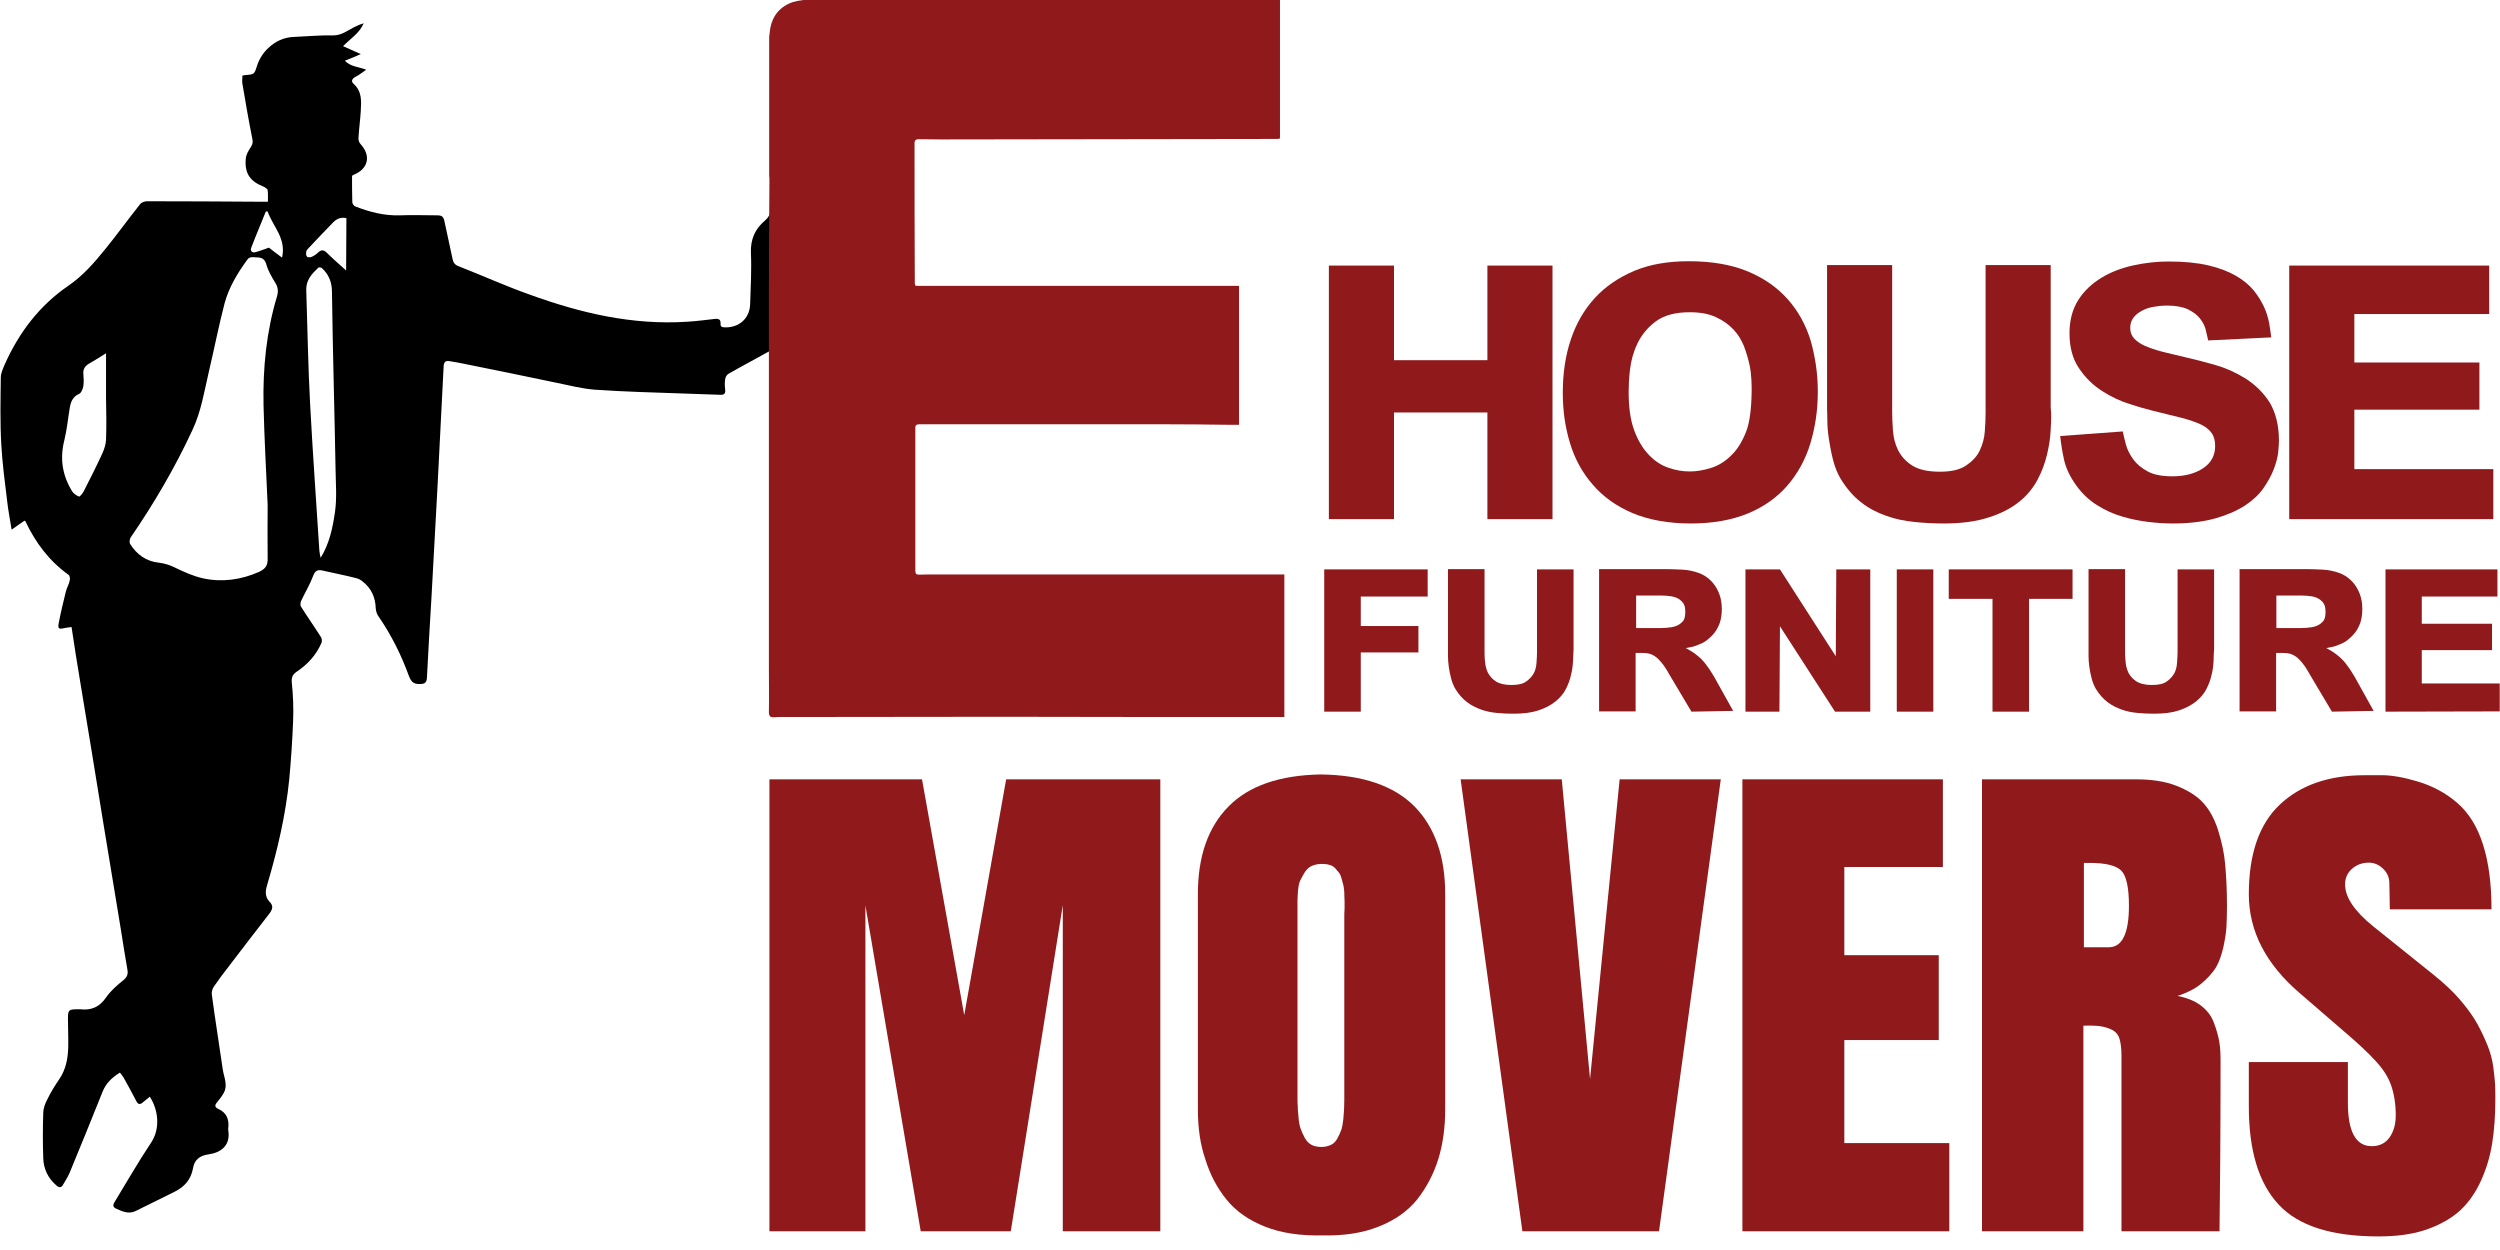
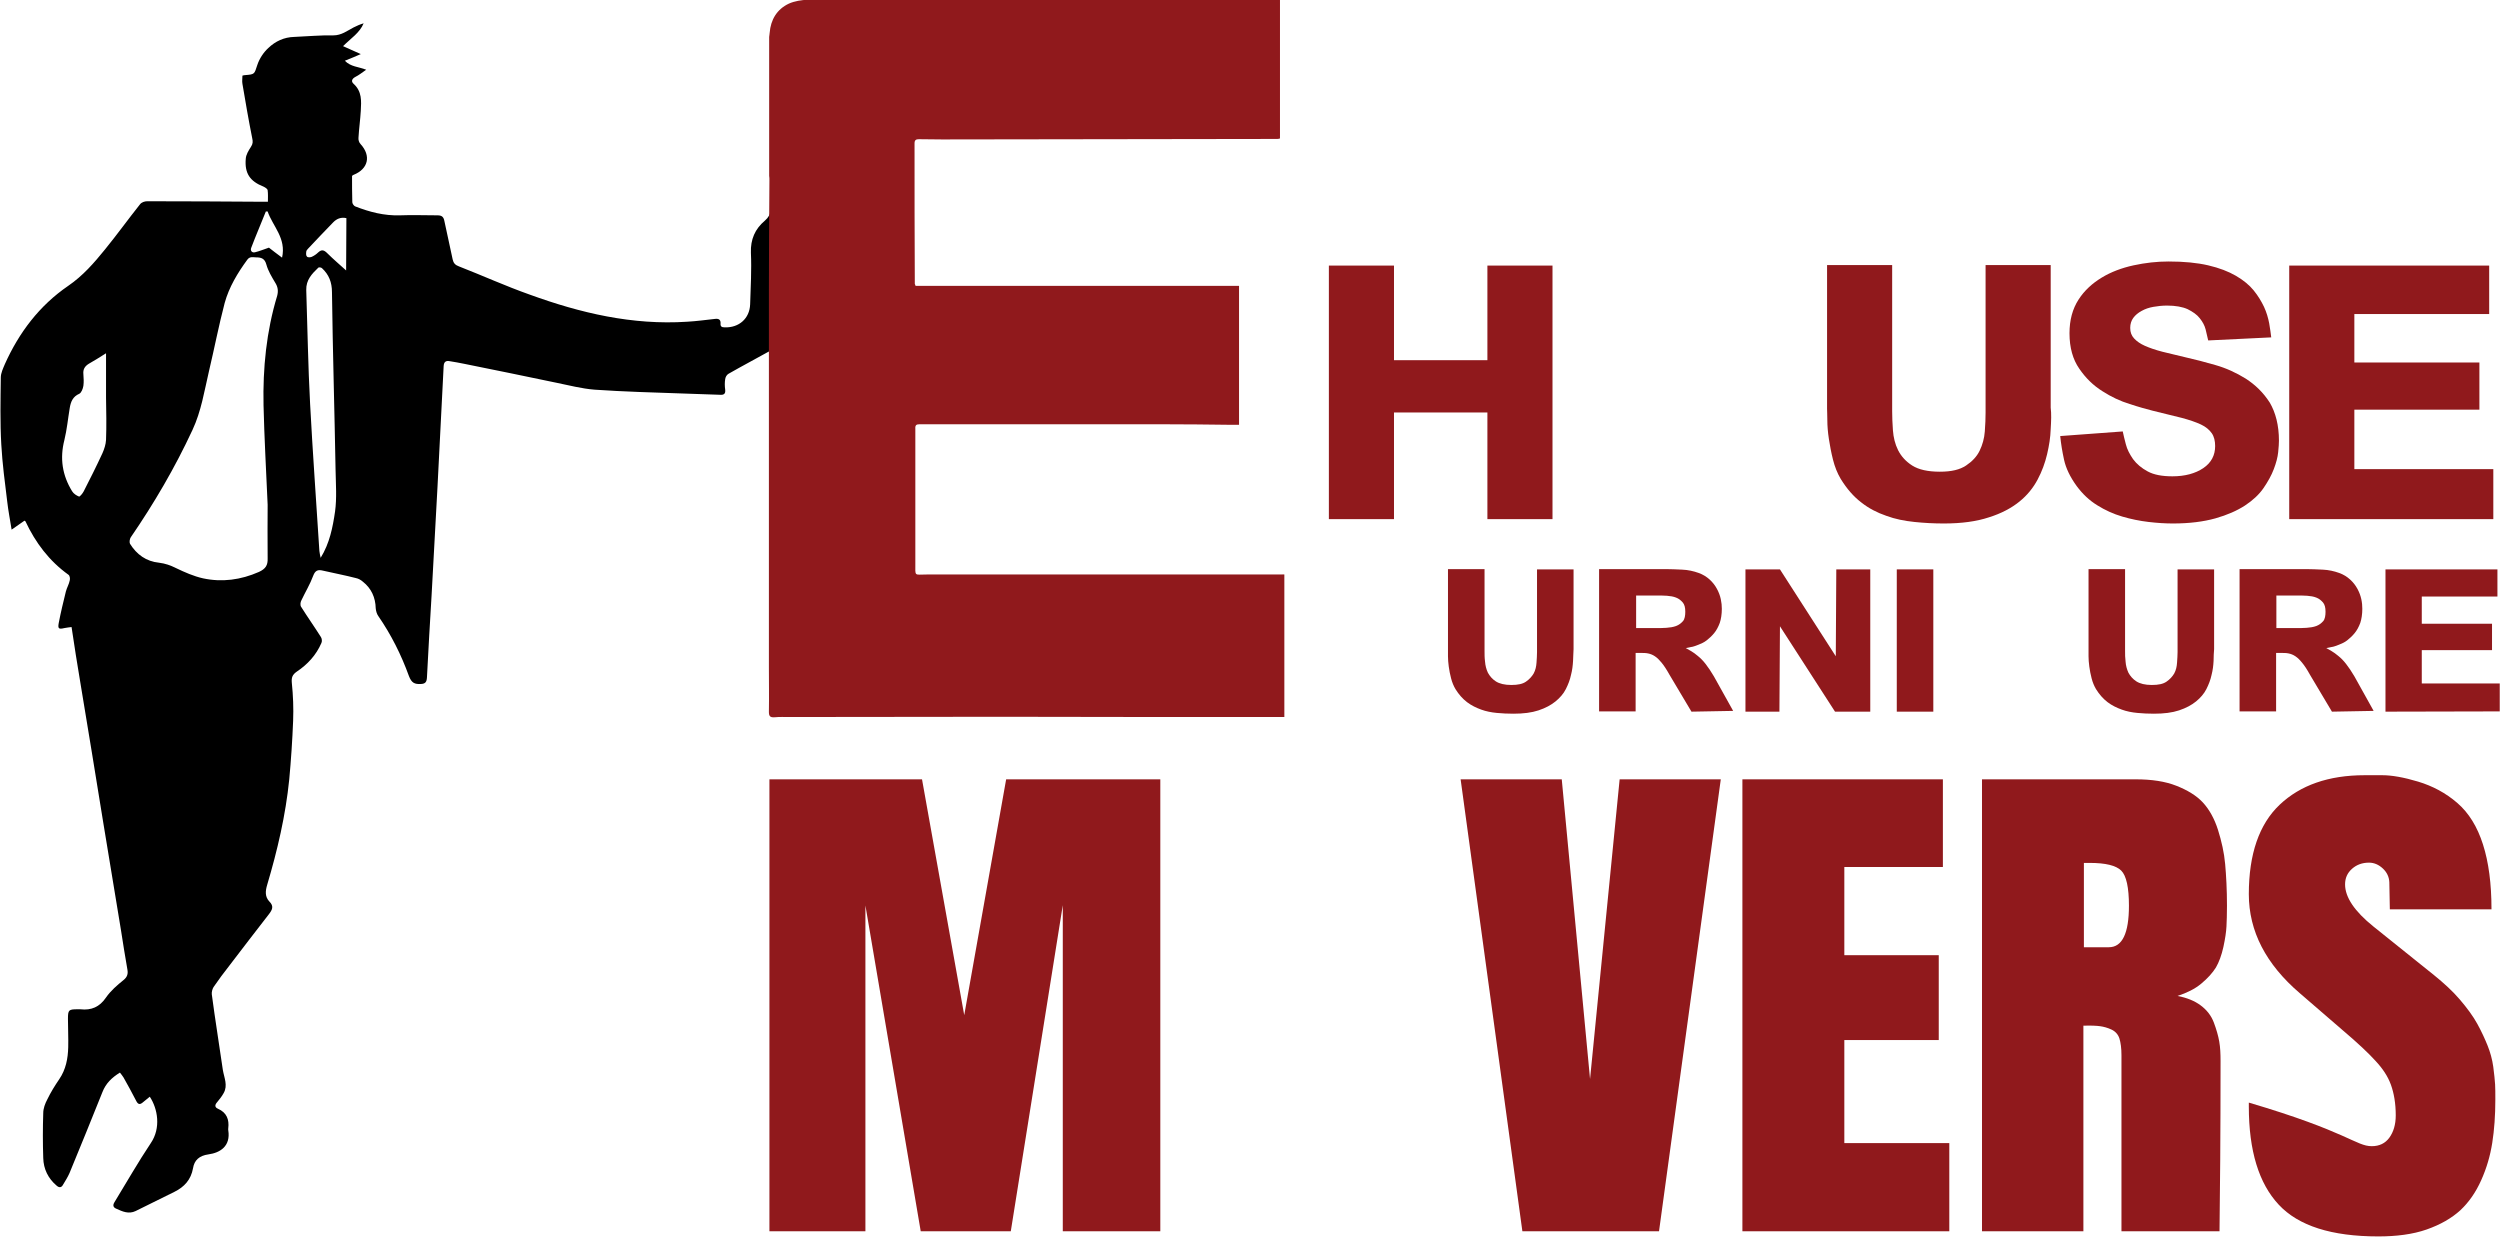
<svg xmlns="http://www.w3.org/2000/svg" width="104" height="52" viewBox="0 0 104 52" fill="none">
  <g clip-path="url(#clip0_841_1081)">
    <path d="M32.073 9.705V8.745C32.041 8.905 31.977 9.043 31.816 9.182C31.41 9.523 31.217 9.961 31.238 10.515C31.27 11.23 31.228 11.944 31.206 12.659C31.185 13.256 30.735 13.64 30.146 13.618C30.029 13.618 29.964 13.586 29.975 13.459C29.986 13.299 29.9 13.245 29.74 13.267C29.354 13.309 28.969 13.363 28.583 13.384C26.303 13.533 24.141 13.021 22.032 12.254C21.036 11.902 20.073 11.464 19.088 11.08C18.938 11.027 18.863 10.942 18.831 10.793C18.724 10.259 18.596 9.737 18.488 9.203C18.456 9.022 18.381 8.958 18.2 8.958C17.675 8.958 17.15 8.937 16.637 8.958C15.983 8.979 15.373 8.82 14.774 8.585C14.72 8.564 14.656 8.468 14.656 8.414C14.645 8.041 14.645 7.668 14.645 7.316C14.688 7.284 14.699 7.273 14.71 7.273C15.32 7.028 15.448 6.484 14.999 5.993C14.934 5.929 14.902 5.812 14.913 5.727C14.934 5.354 14.988 4.98 15.009 4.607C15.031 4.202 15.063 3.807 14.71 3.487C14.592 3.381 14.645 3.274 14.784 3.199C14.934 3.125 15.063 3.018 15.234 2.901C14.913 2.773 14.592 2.783 14.346 2.527C14.581 2.432 14.795 2.346 15.009 2.25C14.763 2.144 14.538 2.037 14.271 1.92C14.602 1.589 14.966 1.365 15.127 0.97C14.977 1.013 14.838 1.077 14.71 1.141C14.442 1.28 14.207 1.472 13.864 1.472C13.318 1.461 12.772 1.514 12.237 1.536C11.819 1.546 11.455 1.717 11.166 1.994C10.963 2.176 10.791 2.442 10.706 2.698C10.577 3.082 10.61 3.093 10.192 3.125C10.16 3.125 10.128 3.135 10.085 3.146C10.085 3.263 10.064 3.381 10.085 3.487C10.213 4.244 10.342 5.002 10.492 5.748C10.524 5.887 10.524 5.983 10.438 6.111C10.342 6.26 10.235 6.431 10.224 6.601C10.171 7.209 10.395 7.54 10.963 7.764C11.027 7.796 11.123 7.849 11.134 7.913C11.155 8.062 11.145 8.222 11.145 8.393H10.909C9.314 8.382 7.719 8.372 6.124 8.372C6.017 8.372 5.889 8.414 5.824 8.5C5.332 9.118 4.872 9.758 4.368 10.377C3.919 10.931 3.448 11.475 2.838 11.891C1.639 12.712 0.793 13.832 0.204 15.144C0.129 15.325 0.033 15.517 0.033 15.709C0.022 16.637 0.001 17.564 0.054 18.492C0.097 19.281 0.204 20.081 0.301 20.87C0.343 21.244 0.418 21.617 0.483 22.033C0.697 21.884 0.868 21.766 1.018 21.66C1.05 21.681 1.061 21.681 1.061 21.692C1.478 22.577 2.045 23.334 2.848 23.91C2.902 23.942 2.923 24.07 2.902 24.144C2.87 24.304 2.784 24.443 2.741 24.603C2.634 25.04 2.527 25.477 2.442 25.925C2.399 26.16 2.452 26.181 2.677 26.128C2.784 26.107 2.891 26.096 2.977 26.085C3.095 26.875 3.212 27.632 3.341 28.389C3.662 30.33 3.983 32.271 4.294 34.212C4.54 35.705 4.786 37.198 5.032 38.691C5.118 39.235 5.203 39.789 5.3 40.333C5.332 40.504 5.3 40.642 5.139 40.77C4.872 40.984 4.604 41.218 4.411 41.495C4.144 41.89 3.801 42.039 3.341 41.986C3.298 41.986 3.255 41.986 3.212 41.986C2.859 41.986 2.827 42.018 2.827 42.381C2.827 42.775 2.848 43.17 2.838 43.564C2.827 44.034 2.741 44.492 2.463 44.898C2.281 45.164 2.11 45.441 1.971 45.729C1.874 45.911 1.799 46.113 1.799 46.305C1.778 46.924 1.778 47.553 1.799 48.172C1.81 48.63 2.003 49.025 2.356 49.323C2.463 49.419 2.559 49.408 2.624 49.281C2.72 49.121 2.816 48.971 2.891 48.801C3.351 47.681 3.812 46.561 4.261 45.431C4.401 45.068 4.658 44.823 4.989 44.62C5.043 44.695 5.096 44.748 5.139 44.823C5.321 45.143 5.493 45.463 5.664 45.793C5.739 45.943 5.814 45.964 5.931 45.868C6.028 45.793 6.124 45.708 6.231 45.623C6.563 46.124 6.702 46.924 6.274 47.553C5.739 48.353 5.268 49.185 4.765 50.006C4.679 50.144 4.711 50.23 4.84 50.283C5.096 50.4 5.353 50.518 5.642 50.379C6.178 50.112 6.724 49.846 7.259 49.579C7.666 49.377 7.944 49.078 8.03 48.598C8.083 48.267 8.287 48.075 8.672 48.022C9.143 47.958 9.603 47.692 9.496 47.02C9.496 46.988 9.486 46.956 9.496 46.934C9.539 46.572 9.432 46.284 9.068 46.124C8.918 46.06 8.94 45.953 9.036 45.847C9.132 45.729 9.229 45.612 9.304 45.473C9.486 45.153 9.325 44.834 9.271 44.514C9.122 43.468 8.95 42.423 8.811 41.367C8.8 41.272 8.832 41.144 8.886 41.058C9.089 40.76 9.314 40.461 9.539 40.173C10.085 39.459 10.631 38.744 11.188 38.029C11.327 37.848 11.402 37.699 11.209 37.507C11.016 37.304 11.038 37.07 11.113 36.814C11.541 35.374 11.883 33.913 12.033 32.42C12.108 31.61 12.162 30.799 12.194 29.988C12.215 29.466 12.194 28.933 12.14 28.41C12.119 28.186 12.162 28.069 12.344 27.941C12.793 27.642 13.157 27.248 13.371 26.747C13.404 26.683 13.393 26.565 13.35 26.501C13.082 26.075 12.793 25.669 12.526 25.243C12.483 25.179 12.494 25.051 12.537 24.976C12.697 24.635 12.9 24.304 13.029 23.952C13.114 23.729 13.222 23.686 13.436 23.739C13.896 23.846 14.356 23.931 14.806 24.048C14.913 24.07 15.009 24.123 15.095 24.198C15.448 24.475 15.62 24.859 15.63 25.307C15.641 25.413 15.673 25.541 15.737 25.627C16.273 26.405 16.69 27.237 17.011 28.122C17.118 28.399 17.236 28.474 17.525 28.453C17.696 28.442 17.75 28.367 17.761 28.186C17.814 27.056 17.889 25.925 17.953 24.784C18.039 23.27 18.114 21.756 18.2 20.252C18.285 18.578 18.371 16.903 18.456 15.229C18.467 15.048 18.553 14.994 18.713 15.026C18.906 15.058 19.099 15.09 19.302 15.133C20.587 15.389 21.861 15.655 23.145 15.922C23.67 16.029 24.194 16.167 24.73 16.21C25.95 16.295 27.181 16.327 28.412 16.37C28.926 16.391 29.44 16.402 29.954 16.423C30.104 16.434 30.189 16.391 30.168 16.21C30.146 16.061 30.146 15.911 30.168 15.773C30.178 15.687 30.232 15.591 30.307 15.549C30.885 15.218 31.474 14.909 32.084 14.568C32.084 14.642 32.095 14.717 32.105 14.802V10.526C32.095 10.526 32.084 10.526 32.073 10.526V9.705ZM4.411 18.3C4.401 18.492 4.336 18.684 4.261 18.855C4.015 19.388 3.748 19.921 3.48 20.444C3.437 20.529 3.319 20.668 3.287 20.657C3.18 20.614 3.062 20.54 2.998 20.433C2.591 19.772 2.484 19.068 2.677 18.311C2.784 17.874 2.827 17.415 2.902 16.967C2.945 16.711 3.03 16.498 3.298 16.381C3.384 16.338 3.448 16.178 3.469 16.05C3.491 15.89 3.48 15.73 3.469 15.57C3.448 15.367 3.523 15.239 3.694 15.133C3.919 15.005 4.144 14.866 4.411 14.696V16.53C4.422 17.138 4.433 17.714 4.411 18.3ZM11.53 12.307C11.081 13.789 10.931 15.314 10.963 16.86C10.995 18.204 11.07 19.548 11.134 20.998C11.134 21.681 11.123 22.449 11.134 23.227C11.145 23.515 11.049 23.665 10.77 23.793C10.021 24.123 9.239 24.23 8.447 24.059C8.062 23.974 7.676 23.803 7.323 23.633C7.088 23.515 6.873 23.441 6.617 23.409C6.081 23.355 5.685 23.067 5.407 22.619C5.375 22.555 5.396 22.417 5.439 22.353C6.413 20.934 7.28 19.452 8.008 17.884C8.372 17.106 8.501 16.263 8.693 15.442C8.918 14.493 9.1 13.544 9.346 12.605C9.528 11.944 9.882 11.358 10.288 10.803C10.395 10.654 10.535 10.707 10.663 10.707C10.877 10.707 11.016 10.761 11.081 11.006C11.155 11.272 11.305 11.518 11.444 11.752C11.562 11.934 11.584 12.104 11.53 12.307ZM11.734 10.718C11.509 10.547 11.316 10.409 11.188 10.302C10.963 10.377 10.791 10.451 10.61 10.494C10.481 10.526 10.406 10.43 10.449 10.313C10.642 9.801 10.856 9.31 11.059 8.798C11.081 8.798 11.113 8.798 11.134 8.798C11.348 9.417 11.916 9.907 11.734 10.718ZM13.939 21.276C13.842 21.937 13.714 22.598 13.339 23.206C13.318 23.11 13.296 23.014 13.286 22.918C13.157 20.881 13.008 18.834 12.9 16.797C12.815 15.218 12.793 13.64 12.74 12.062C12.729 11.646 12.975 11.39 13.243 11.134C13.264 11.112 13.361 11.123 13.393 11.155C13.682 11.422 13.81 11.742 13.81 12.158C13.842 14.632 13.917 17.095 13.96 19.569C13.971 20.145 14.014 20.721 13.939 21.276ZM14.399 11.251C14.142 11.016 13.875 10.793 13.618 10.537C13.479 10.398 13.382 10.366 13.232 10.505C13.157 10.579 13.061 10.643 12.965 10.686C12.911 10.707 12.804 10.718 12.772 10.675C12.729 10.643 12.729 10.547 12.74 10.473C12.74 10.43 12.783 10.377 12.815 10.345C13.157 9.982 13.511 9.609 13.864 9.246C14.003 9.107 14.174 9.022 14.41 9.075L14.399 11.251Z" fill="black" />
    <path d="M53.429 23.899V29.828H53.118C51.459 29.828 49.8 29.828 48.14 29.828C45.989 29.828 43.837 29.818 41.685 29.818C38.741 29.818 35.787 29.828 32.843 29.828C32.639 29.828 32.425 29.818 32.222 29.839C32.04 29.85 31.986 29.796 31.986 29.615C31.997 28.997 31.986 28.378 31.986 27.77C31.986 22.545 31.986 17.33 31.986 12.104C31.986 10.568 31.997 9.033 32.008 7.497C32.008 7.433 32.008 7.38 31.997 7.316V1.536C32.008 1.482 32.008 1.429 32.018 1.365C32.061 0.821 32.318 0.384 32.821 0.149C33.057 0.043 33.346 -0 33.603 -0.011C36.236 -0 38.859 -0 41.482 -0H53.247V5.759C53.215 5.769 53.182 5.78 53.14 5.78C48.494 5.791 43.837 5.791 39.191 5.801C38.87 5.801 38.549 5.791 38.227 5.791C38.11 5.791 38.045 5.823 38.045 5.961C38.045 7.913 38.045 9.854 38.056 11.806C38.056 11.816 38.067 11.827 38.088 11.891H51.544V17.671C51.384 17.671 51.234 17.671 51.095 17.671C50.217 17.66 49.339 17.65 48.472 17.65C45.121 17.65 41.782 17.65 38.431 17.65C38.367 17.65 38.302 17.65 38.238 17.65C38.12 17.65 38.067 17.692 38.078 17.831C38.078 19.697 38.078 21.574 38.078 23.44C38.078 23.995 38.024 23.899 38.549 23.899C43.484 23.899 48.419 23.899 53.354 23.899C53.354 23.888 53.386 23.899 53.429 23.899Z" fill="#90191C" />
    <path d="M61.876 21.596V17.159H57.99V21.596H55.281V11.048H57.99V14.984H61.876V11.048H64.584V21.596H61.876Z" fill="#90191C" />
-     <path d="M75.621 16.295C75.621 17.063 75.513 17.778 75.31 18.45C75.107 19.121 74.785 19.697 74.357 20.198C73.929 20.689 73.383 21.084 72.709 21.361C72.034 21.638 71.242 21.777 70.332 21.777C69.422 21.777 68.576 21.628 67.902 21.34C67.228 21.052 66.682 20.657 66.254 20.156C65.825 19.665 65.504 19.079 65.311 18.428C65.108 17.767 65.012 17.074 65.012 16.338C65.012 15.538 65.119 14.802 65.344 14.13C65.568 13.459 65.9 12.883 66.339 12.403C66.778 11.923 67.324 11.55 67.977 11.272C68.63 10.995 69.39 10.867 70.257 10.867C71.199 10.867 72.013 11.006 72.687 11.283C73.362 11.56 73.918 11.944 74.357 12.435C74.796 12.925 75.117 13.501 75.321 14.162C75.513 14.834 75.621 15.538 75.621 16.295ZM72.869 16.274C72.869 16.167 72.869 16.007 72.859 15.805C72.848 15.602 72.826 15.378 72.773 15.144C72.719 14.909 72.644 14.653 72.548 14.397C72.441 14.141 72.302 13.906 72.109 13.704C71.916 13.501 71.681 13.331 71.381 13.192C71.082 13.053 70.718 12.989 70.289 12.989C69.69 12.989 69.219 13.117 68.876 13.373C68.534 13.629 68.287 13.938 68.116 14.29C67.945 14.653 67.849 15.016 67.806 15.389C67.763 15.762 67.752 16.071 67.752 16.306C67.752 16.956 67.827 17.49 67.988 17.916C68.148 18.343 68.352 18.674 68.598 18.929C68.844 19.185 69.123 19.367 69.422 19.463C69.722 19.569 70.011 19.612 70.3 19.612C70.557 19.612 70.846 19.569 71.156 19.473C71.478 19.377 71.777 19.196 72.056 18.908C72.281 18.684 72.473 18.375 72.634 17.97C72.784 17.596 72.859 17.02 72.869 16.274Z" fill="#90191C" />
    <path d="M85.309 17.852C85.298 18.194 85.244 18.535 85.159 18.898C85.073 19.26 84.945 19.612 84.763 19.953C84.581 20.294 84.334 20.604 84.003 20.87C83.671 21.137 83.253 21.361 82.739 21.521C82.225 21.692 81.605 21.777 80.866 21.777C80.448 21.777 80.042 21.756 79.635 21.713C79.228 21.67 78.843 21.596 78.468 21.457C78.093 21.329 77.74 21.148 77.43 20.902C77.109 20.657 76.83 20.337 76.573 19.921C76.434 19.687 76.327 19.42 76.252 19.121C76.177 18.823 76.124 18.535 76.081 18.258C76.038 17.97 76.017 17.714 76.017 17.49C76.017 17.266 76.006 17.106 76.006 16.999V11.027H78.714V17.116C78.714 17.351 78.725 17.618 78.746 17.906C78.768 18.194 78.832 18.471 78.96 18.727C79.089 18.983 79.282 19.196 79.549 19.367C79.817 19.537 80.202 19.623 80.695 19.623C81.187 19.623 81.53 19.537 81.787 19.367C82.043 19.196 82.236 18.993 82.354 18.748C82.472 18.503 82.547 18.236 82.568 17.948C82.59 17.66 82.6 17.404 82.6 17.17V11.027H85.309V16.956C85.341 17.212 85.33 17.511 85.309 17.852Z" fill="#90191C" />
    <path d="M94.804 18.332C94.804 18.439 94.794 18.599 94.772 18.812C94.751 19.026 94.687 19.26 94.59 19.516C94.494 19.772 94.344 20.039 94.162 20.305C93.98 20.572 93.713 20.817 93.391 21.03C93.059 21.244 92.653 21.425 92.16 21.564C91.668 21.702 91.079 21.777 90.394 21.777C90.073 21.777 89.741 21.756 89.377 21.713C89.013 21.67 88.649 21.596 88.285 21.489C87.921 21.382 87.568 21.222 87.247 21.02C86.915 20.817 86.636 20.551 86.39 20.22C86.112 19.836 85.941 19.474 85.866 19.132C85.791 18.791 85.737 18.46 85.705 18.14L88.306 17.948C88.338 18.098 88.381 18.279 88.435 18.482C88.488 18.695 88.596 18.898 88.735 19.1C88.885 19.303 89.088 19.474 89.345 19.612C89.602 19.751 89.944 19.815 90.373 19.815C90.897 19.815 91.325 19.697 91.657 19.474C91.989 19.25 92.15 18.94 92.15 18.556C92.15 18.343 92.107 18.162 92.01 18.023C91.914 17.884 91.764 17.756 91.561 17.66C91.357 17.564 91.079 17.468 90.758 17.383C90.426 17.298 90.03 17.202 89.548 17.085C89.302 17.021 88.981 16.935 88.596 16.807C88.21 16.69 87.825 16.509 87.461 16.274C87.086 16.04 86.765 15.73 86.497 15.336C86.23 14.952 86.091 14.461 86.091 13.864C86.091 13.309 86.219 12.851 86.465 12.467C86.711 12.083 87.043 11.784 87.429 11.55C87.814 11.315 88.264 11.145 88.756 11.038C89.249 10.931 89.73 10.878 90.212 10.878C90.854 10.878 91.4 10.931 91.861 11.038C92.321 11.145 92.706 11.294 93.017 11.475C93.327 11.656 93.573 11.859 93.755 12.083C93.937 12.307 94.076 12.541 94.183 12.765C94.291 13 94.355 13.224 94.398 13.448C94.44 13.672 94.462 13.875 94.483 14.035L91.861 14.162C91.828 14.024 91.796 13.875 91.754 13.704C91.711 13.533 91.625 13.384 91.507 13.235C91.389 13.085 91.218 12.968 91.004 12.861C90.79 12.765 90.501 12.712 90.148 12.712C89.955 12.712 89.762 12.733 89.58 12.765C89.398 12.797 89.238 12.851 89.088 12.936C88.949 13.011 88.831 13.107 88.745 13.224C88.66 13.341 88.617 13.48 88.617 13.64C88.617 13.821 88.67 13.96 88.777 14.077C88.885 14.194 89.034 14.301 89.227 14.386C89.42 14.472 89.666 14.557 89.955 14.632C90.244 14.706 90.587 14.781 90.972 14.877C91.314 14.952 91.711 15.058 92.16 15.186C92.61 15.314 93.027 15.506 93.424 15.752C93.82 16.008 94.151 16.327 94.419 16.743C94.665 17.159 94.804 17.692 94.804 18.332Z" fill="#90191C" />
    <path d="M95.232 21.596V11.048H103.55V13.064H97.941V15.08H103.143V17.042H97.941V19.516H103.722V21.596H95.232Z" fill="#90191C" />
-     <path d="M56.608 24.816V26.043H59.006V27.141H56.608V29.605H55.088V23.686H59.391V24.816H56.608Z" fill="#90191C" />
    <path d="M65.439 27.493C65.428 27.685 65.407 27.877 65.353 28.08C65.311 28.282 65.236 28.474 65.139 28.666C65.043 28.858 64.893 29.029 64.711 29.178C64.529 29.327 64.294 29.455 64.004 29.551C63.715 29.647 63.373 29.69 62.955 29.69C62.72 29.69 62.495 29.679 62.27 29.658C62.045 29.637 61.821 29.594 61.617 29.519C61.414 29.445 61.211 29.349 61.029 29.21C60.846 29.071 60.686 28.89 60.547 28.666C60.472 28.538 60.408 28.389 60.365 28.218C60.322 28.058 60.29 27.888 60.268 27.728C60.247 27.568 60.236 27.429 60.236 27.301C60.236 27.173 60.236 27.088 60.236 27.024V23.675H61.757V27.088C61.757 27.216 61.756 27.365 61.778 27.525C61.789 27.685 61.831 27.845 61.896 27.984C61.971 28.122 62.078 28.25 62.227 28.346C62.377 28.442 62.591 28.495 62.87 28.495C63.148 28.495 63.341 28.453 63.48 28.357C63.619 28.261 63.726 28.144 63.801 28.016C63.876 27.877 63.908 27.728 63.919 27.568C63.93 27.408 63.94 27.258 63.94 27.13V23.686H65.46V27.003C65.45 27.141 65.45 27.312 65.439 27.493Z" fill="#90191C" />
    <path d="M70.365 29.605L69.444 28.058C69.326 27.845 69.219 27.685 69.123 27.568C69.026 27.45 68.941 27.365 68.844 27.301C68.748 27.237 68.662 27.205 68.566 27.184C68.47 27.162 68.363 27.162 68.245 27.162H68.042V29.594H66.522V23.675H69.305C69.508 23.675 69.733 23.686 69.979 23.697C70.225 23.707 70.461 23.761 70.664 23.835C70.846 23.899 70.996 23.995 71.125 24.112C71.253 24.23 71.35 24.358 71.424 24.496C71.499 24.635 71.553 24.774 71.585 24.923C71.617 25.072 71.628 25.2 71.628 25.328C71.628 25.552 71.596 25.755 71.542 25.915C71.478 26.085 71.403 26.224 71.307 26.341C71.21 26.459 71.103 26.555 70.996 26.64C70.889 26.725 70.761 26.779 70.654 26.821C70.536 26.864 70.439 26.907 70.343 26.917C70.258 26.939 70.183 26.949 70.129 26.96C70.193 26.992 70.268 27.035 70.354 27.088C70.439 27.141 70.536 27.205 70.632 27.29C70.739 27.376 70.846 27.482 70.953 27.621C71.06 27.76 71.178 27.93 71.296 28.133L72.099 29.573L70.365 29.605ZM70.108 25.445C70.108 25.275 70.076 25.147 70.001 25.061C69.926 24.976 69.84 24.902 69.722 24.859C69.615 24.816 69.487 24.795 69.348 24.784C69.209 24.774 69.069 24.774 68.93 24.774H68.063V26.128H68.898C69.037 26.128 69.176 26.128 69.326 26.117C69.476 26.107 69.605 26.085 69.722 26.043C69.84 26 69.936 25.925 70.011 25.84C70.086 25.755 70.108 25.605 70.108 25.445Z" fill="#90191C" />
    <path d="M76.337 29.605L74.046 26.053L74.024 29.605H72.611V23.686H74.046L76.369 27.301L76.39 23.686H77.803V29.605H76.337Z" fill="#90191C" />
    <path d="M78.906 29.605V23.686H80.426V29.605H78.906Z" fill="#90191C" />
-     <path d="M84.408 24.912V29.605H82.888V24.912H81.068V23.686H86.218V24.912H84.408Z" fill="#90191C" />
    <path d="M92.085 27.493C92.075 27.685 92.053 27.877 92 28.08C91.957 28.282 91.882 28.474 91.786 28.666C91.689 28.858 91.54 29.029 91.358 29.178C91.176 29.327 90.94 29.455 90.651 29.551C90.362 29.647 90.019 29.69 89.602 29.69C89.366 29.69 89.142 29.679 88.917 29.658C88.692 29.637 88.467 29.594 88.264 29.519C88.06 29.445 87.857 29.349 87.675 29.21C87.493 29.071 87.332 28.89 87.193 28.666C87.118 28.538 87.054 28.389 87.011 28.218C86.969 28.058 86.936 27.888 86.915 27.728C86.894 27.568 86.883 27.429 86.883 27.301C86.883 27.173 86.883 27.088 86.883 27.024V23.675H88.403V27.088C88.403 27.216 88.403 27.365 88.424 27.525C88.435 27.685 88.478 27.845 88.542 27.984C88.617 28.122 88.724 28.25 88.874 28.346C89.024 28.442 89.238 28.495 89.516 28.495C89.795 28.495 89.987 28.453 90.126 28.357C90.266 28.261 90.373 28.144 90.448 28.016C90.523 27.877 90.555 27.728 90.565 27.568C90.576 27.408 90.587 27.258 90.587 27.13V23.686H92.107V27.003C92.096 27.141 92.085 27.312 92.085 27.493Z" fill="#90191C" />
    <path d="M97.009 29.605L96.088 28.058C95.971 27.845 95.864 27.685 95.767 27.568C95.671 27.45 95.585 27.365 95.489 27.301C95.393 27.237 95.307 27.205 95.211 27.184C95.114 27.162 95.007 27.162 94.889 27.162H94.686V29.594H93.166V23.675H95.949C96.153 23.675 96.377 23.686 96.624 23.697C96.87 23.707 97.106 23.761 97.309 23.835C97.491 23.899 97.641 23.995 97.769 24.112C97.898 24.23 97.994 24.358 98.069 24.496C98.144 24.635 98.197 24.774 98.23 24.923C98.262 25.072 98.272 25.2 98.272 25.328C98.272 25.552 98.24 25.755 98.187 25.915C98.123 26.085 98.047 26.224 97.951 26.341C97.855 26.459 97.748 26.555 97.641 26.64C97.534 26.725 97.405 26.779 97.298 26.821C97.18 26.864 97.084 26.907 96.988 26.917C96.902 26.939 96.827 26.949 96.774 26.96C96.838 26.992 96.913 27.035 96.998 27.088C97.084 27.141 97.18 27.205 97.277 27.29C97.384 27.376 97.491 27.482 97.598 27.621C97.705 27.76 97.823 27.93 97.941 28.133L98.743 29.573L97.009 29.605ZM96.742 25.445C96.742 25.275 96.709 25.147 96.635 25.061C96.559 24.976 96.474 24.902 96.356 24.859C96.249 24.816 96.121 24.795 95.981 24.784C95.842 24.774 95.703 24.774 95.564 24.774H94.697V26.128H95.532C95.671 26.128 95.81 26.128 95.96 26.117C96.11 26.107 96.238 26.085 96.356 26.043C96.474 26 96.57 25.925 96.645 25.84C96.72 25.755 96.742 25.605 96.742 25.445Z" fill="#90191C" />
    <path d="M99.236 29.605V23.686H103.893V24.816H100.746V25.947H103.668V27.045H100.746V28.432H103.989V29.594L99.236 29.605Z" fill="#90191C" />
    <path d="M42.049 51.221H38.302L36.001 37.667V51.221H32.008V32.42H38.356L40.112 42.231L41.856 32.42H48.269V51.221H44.212V37.656L42.049 51.221Z" fill="#90191C" />
-     <path d="M49.832 46.145V37.187C49.832 35.619 50.26 34.404 51.106 33.55C51.952 32.687 53.236 32.249 54.938 32.217C56.694 32.239 57.989 32.687 58.846 33.55C59.691 34.414 60.12 35.63 60.12 37.187V46.145C60.12 46.913 60.023 47.606 59.831 48.225C59.638 48.843 59.338 49.408 58.953 49.899C58.557 50.39 58.021 50.763 57.347 51.029C56.673 51.296 55.891 51.413 55.024 51.392C54.103 51.413 53.3 51.296 52.626 51.029C51.952 50.763 51.416 50.39 51.02 49.899C50.624 49.408 50.335 48.854 50.142 48.225C49.928 47.606 49.832 46.913 49.832 46.145ZM54.971 47.713C55.12 47.713 55.249 47.681 55.367 47.628C55.484 47.574 55.57 47.478 55.634 47.361C55.698 47.244 55.752 47.126 55.795 47.009C55.838 46.892 55.859 46.753 55.88 46.572C55.902 46.391 55.902 46.241 55.913 46.145C55.913 46.049 55.923 45.911 55.923 45.74V38.093C55.923 38.051 55.923 37.955 55.934 37.806C55.934 37.667 55.934 37.56 55.934 37.486C55.934 37.411 55.923 37.315 55.923 37.176C55.923 37.038 55.902 36.931 55.891 36.856C55.87 36.782 55.848 36.686 55.816 36.569C55.784 36.451 55.752 36.366 55.709 36.313C55.666 36.259 55.602 36.195 55.549 36.121C55.484 36.057 55.409 36.003 55.313 35.982C55.217 35.95 55.11 35.939 54.992 35.939C54.831 35.939 54.681 35.971 54.564 36.025C54.446 36.078 54.35 36.174 54.275 36.291C54.2 36.408 54.146 36.526 54.093 36.622C54.039 36.718 54.018 36.867 53.996 37.059C53.986 37.251 53.975 37.39 53.975 37.475V45.601C53.975 45.772 53.975 45.911 53.986 46.017C53.986 46.124 53.996 46.273 54.018 46.465C54.028 46.657 54.06 46.817 54.103 46.945C54.146 47.062 54.2 47.19 54.275 47.329C54.35 47.468 54.446 47.564 54.564 47.628C54.66 47.681 54.81 47.713 54.971 47.713Z" fill="#90191C" />
    <path d="M69.015 51.221H63.331L60.762 32.42H64.969L66.146 44.887L67.377 32.42H71.585L69.015 51.221Z" fill="#90191C" />
    <path d="M72.484 51.221V32.42H80.824V36.067H76.724V39.736H80.652V43.266H76.724V47.553H81.091V51.221H72.484Z" fill="#90191C" />
    <path d="M86.669 42.669V51.221H82.451V32.42H88.853C89.506 32.42 90.073 32.505 90.534 32.687C90.994 32.868 91.368 33.092 91.636 33.38C91.904 33.668 92.118 34.052 92.268 34.521C92.418 35.001 92.525 35.47 92.567 35.95C92.61 36.43 92.642 37.006 92.642 37.678C92.642 38.029 92.632 38.318 92.621 38.541C92.61 38.765 92.567 39.053 92.493 39.395C92.418 39.736 92.311 40.024 92.182 40.248C92.043 40.472 91.84 40.696 91.572 40.92C91.304 41.144 90.972 41.303 90.587 41.431C90.972 41.506 91.294 41.634 91.55 41.826C91.807 42.018 91.989 42.253 92.097 42.541C92.204 42.829 92.278 43.084 92.321 43.33C92.364 43.575 92.375 43.842 92.375 44.14C92.375 47.244 92.353 49.611 92.332 51.221H88.253V43.895C88.253 43.607 88.221 43.372 88.168 43.202C88.114 43.031 87.996 42.903 87.836 42.829C87.675 42.754 87.515 42.711 87.365 42.69C87.215 42.669 86.969 42.658 86.669 42.669ZM86.69 35.897V39.405H87.729C88.285 39.405 88.564 38.829 88.564 37.678C88.564 36.92 88.457 36.43 88.243 36.217C88.028 36.003 87.59 35.897 86.926 35.897H86.69Z" fill="#90191C" />
-     <path d="M98.935 51.435C96.998 51.435 95.617 50.998 94.793 50.112C93.968 49.227 93.551 47.873 93.551 46.028V44.183H97.672V45.868C97.672 47.084 98.004 47.681 98.668 47.681C98.978 47.681 99.225 47.564 99.396 47.329C99.567 47.094 99.663 46.785 99.663 46.401C99.663 45.9 99.588 45.473 99.46 45.121C99.332 44.77 99.117 44.45 98.828 44.14C98.55 43.831 98.09 43.394 97.447 42.85L95.681 41.325C94.257 40.109 93.551 38.733 93.551 37.198C93.551 35.534 93.979 34.286 94.835 33.476C95.692 32.665 96.869 32.249 98.368 32.249H99.107C99.492 32.249 99.995 32.335 100.595 32.516C101.194 32.697 101.74 32.985 102.222 33.401C102.704 33.817 103.057 34.393 103.292 35.129C103.528 35.865 103.646 36.761 103.646 37.827H99.417L99.396 36.697C99.385 36.483 99.299 36.291 99.128 36.131C98.957 35.971 98.764 35.886 98.55 35.886C98.272 35.886 98.036 35.971 97.844 36.142C97.651 36.313 97.555 36.526 97.555 36.792C97.555 37.326 97.951 37.912 98.732 38.541L101.258 40.568C101.665 40.898 102.029 41.229 102.329 41.581C102.629 41.933 102.875 42.263 103.057 42.594C103.239 42.925 103.378 43.234 103.485 43.5C103.592 43.767 103.678 44.066 103.721 44.386C103.763 44.706 103.785 44.94 103.796 45.111C103.806 45.271 103.806 45.484 103.806 45.74C103.806 46.401 103.763 46.998 103.678 47.542C103.592 48.086 103.442 48.598 103.217 49.099C102.993 49.6 102.704 50.016 102.35 50.347C101.986 50.678 101.526 50.944 100.948 51.147C100.37 51.349 99.695 51.435 98.935 51.435Z" fill="#90191C" />
+     <path d="M98.935 51.435C96.998 51.435 95.617 50.998 94.793 50.112C93.968 49.227 93.551 47.873 93.551 46.028V44.183V45.868C97.672 47.084 98.004 47.681 98.668 47.681C98.978 47.681 99.225 47.564 99.396 47.329C99.567 47.094 99.663 46.785 99.663 46.401C99.663 45.9 99.588 45.473 99.46 45.121C99.332 44.77 99.117 44.45 98.828 44.14C98.55 43.831 98.09 43.394 97.447 42.85L95.681 41.325C94.257 40.109 93.551 38.733 93.551 37.198C93.551 35.534 93.979 34.286 94.835 33.476C95.692 32.665 96.869 32.249 98.368 32.249H99.107C99.492 32.249 99.995 32.335 100.595 32.516C101.194 32.697 101.74 32.985 102.222 33.401C102.704 33.817 103.057 34.393 103.292 35.129C103.528 35.865 103.646 36.761 103.646 37.827H99.417L99.396 36.697C99.385 36.483 99.299 36.291 99.128 36.131C98.957 35.971 98.764 35.886 98.55 35.886C98.272 35.886 98.036 35.971 97.844 36.142C97.651 36.313 97.555 36.526 97.555 36.792C97.555 37.326 97.951 37.912 98.732 38.541L101.258 40.568C101.665 40.898 102.029 41.229 102.329 41.581C102.629 41.933 102.875 42.263 103.057 42.594C103.239 42.925 103.378 43.234 103.485 43.5C103.592 43.767 103.678 44.066 103.721 44.386C103.763 44.706 103.785 44.94 103.796 45.111C103.806 45.271 103.806 45.484 103.806 45.74C103.806 46.401 103.763 46.998 103.678 47.542C103.592 48.086 103.442 48.598 103.217 49.099C102.993 49.6 102.704 50.016 102.35 50.347C101.986 50.678 101.526 50.944 100.948 51.147C100.37 51.349 99.695 51.435 98.935 51.435Z" fill="#90191C" />
  </g>
  <defs>
    <clipPath id="clip0_841_1081">
      <rect width="104" height="51.435" fill="white" />
    </clipPath>
  </defs>
</svg>